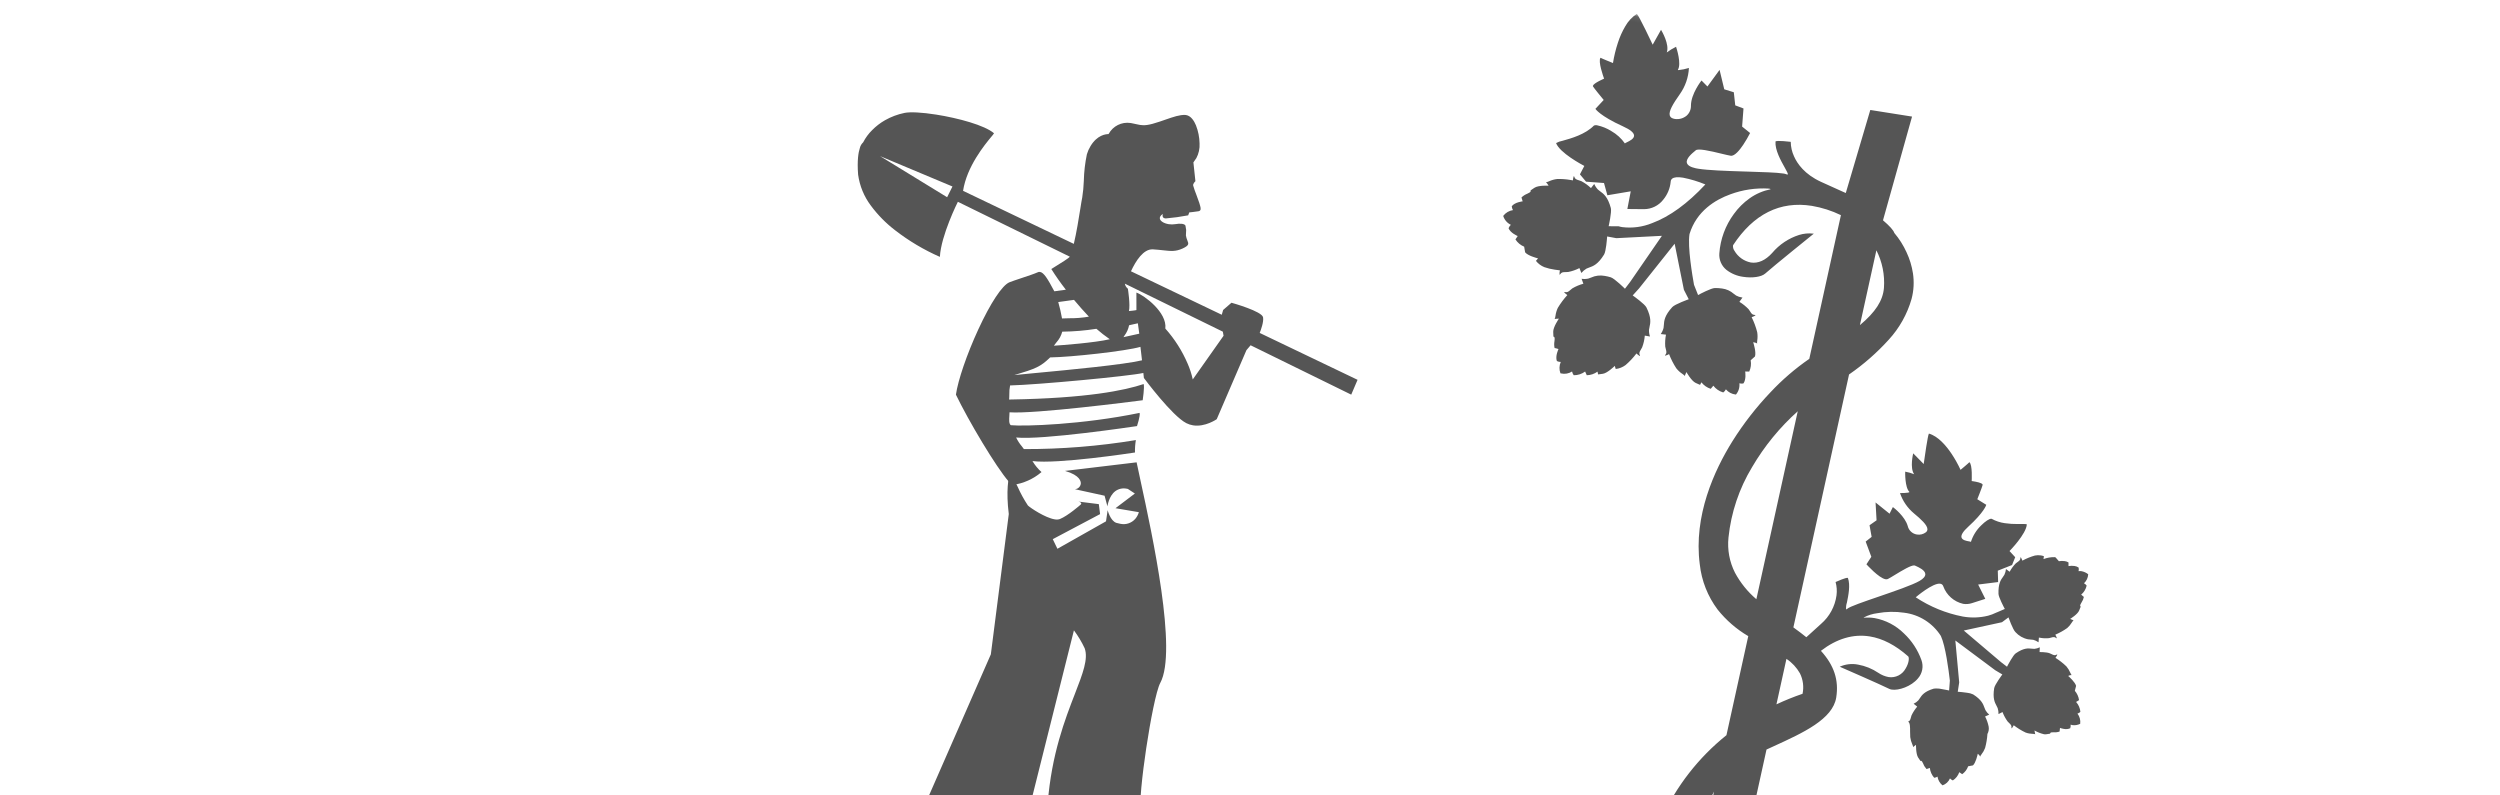
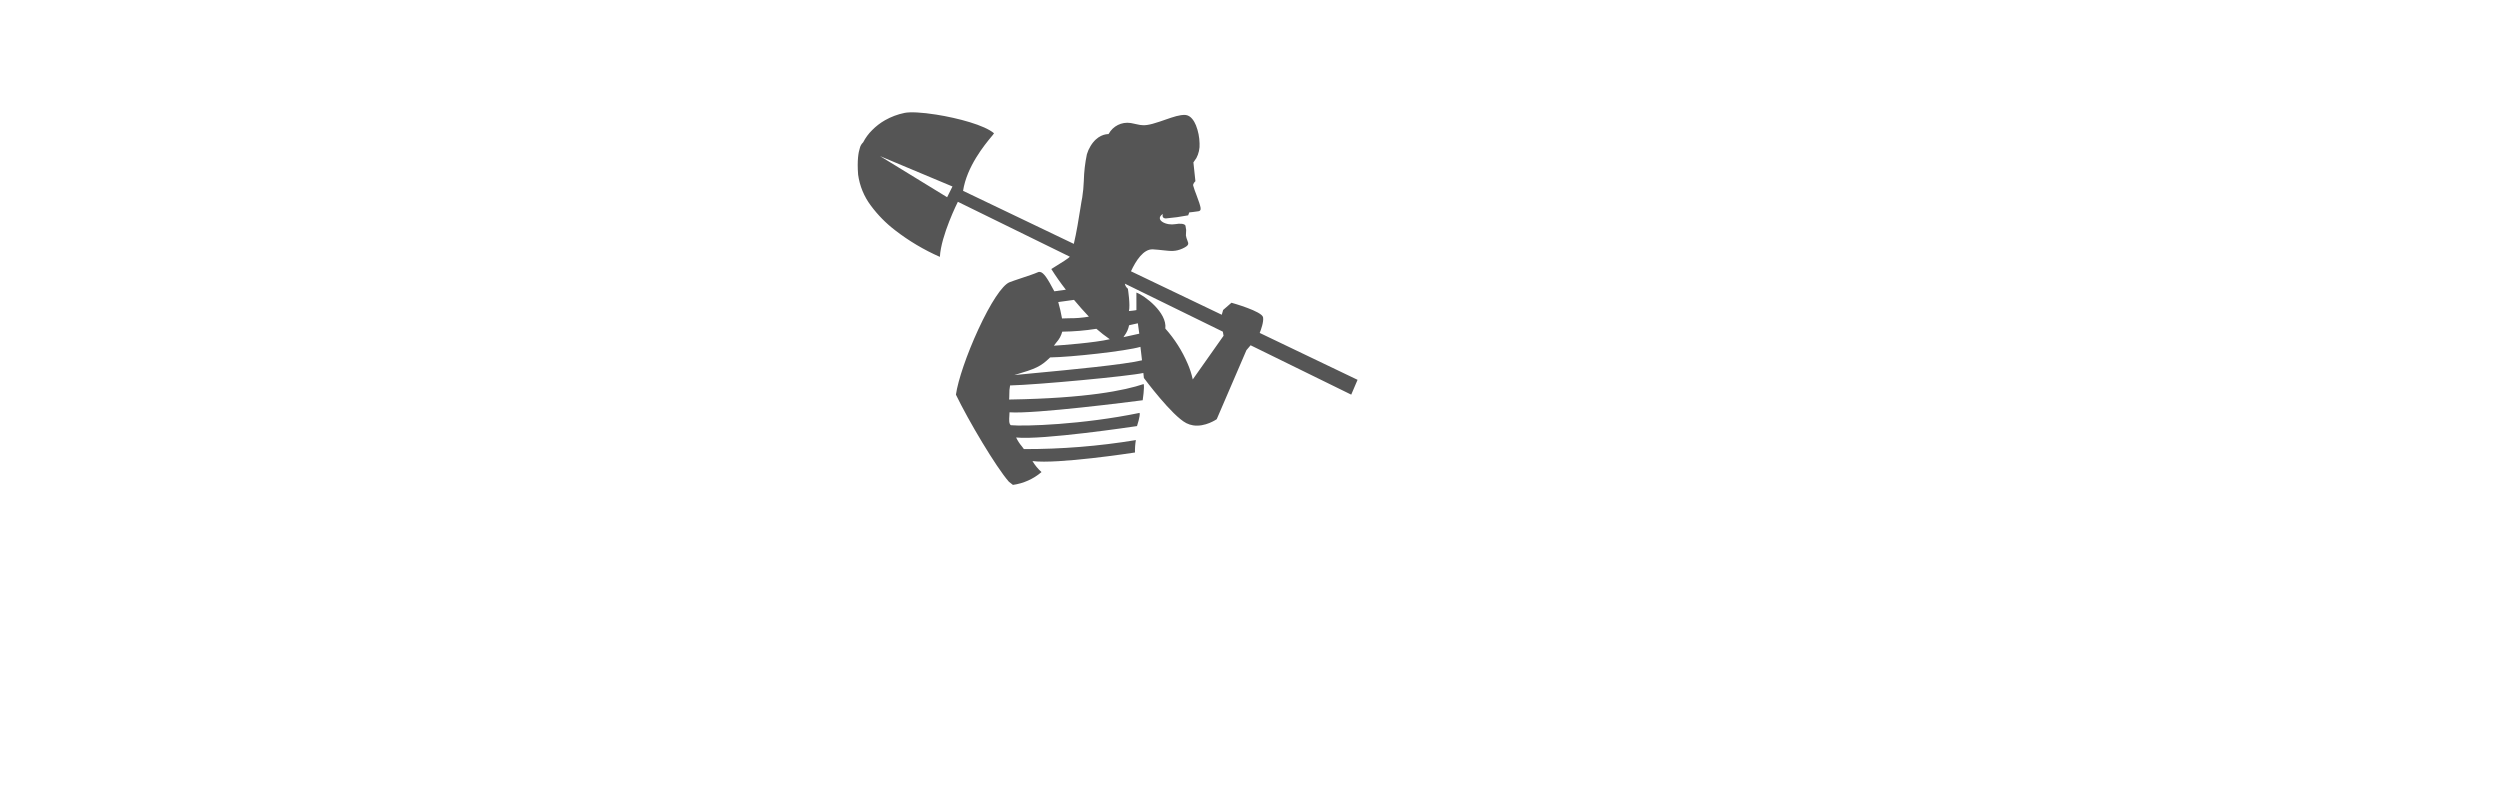
<svg xmlns="http://www.w3.org/2000/svg" xmlns:xlink="http://www.w3.org/1999/xlink" width="440px" height="140px" viewBox="0 0 440 140" version="1.1">
  <title>Fior di Noppolo</title>
  <desc>Created with Sketch.</desc>
  <defs>
-     <polygon id="path-1" points="0.001 0.069 783.84 0.069 783.84 273.999 0.001 273.999" />
-   </defs>
+     </defs>
  <g id="Fior-di-Noppolo" stroke="none" stroke-width="1" fill="none" fill-rule="evenodd">
    <g id="Fior_di_Noppolo" transform="translate(264, 191.5) rotate(9) translate(-264, -191.5) translate(-285, 1)">
      <path d="M1098,54.374 L0,224.297 L0,381 L1098,381 L1098,54.374 Z M447.724,99.06 L446.933,98.62 C444.276,96.408 438.231,89.128 435.331,84.943 C435.287,82.38 436.126,77.583 437.419,73.005 C438.822,68.037 440.364,64.649 441.538,63.934 C441.885,63.722 442.68,63.309 443.521,62.872 C444.606,62.307 445.729,61.723 446.102,61.467 C446.234,61.356 446.4,61.295 446.572,61.292 C447.242,61.292 448.079,62.252 449.589,64.267 L451.552,63.672 C450.465,62.662 449.43,61.595 448.453,60.476 C448.488,60.435 448.722,60.234 449.046,59.958 C449.875,59.248 451.262,58.059 451.326,57.821 L430.358,51.363 C430.338,51.424 428.352,57.682 428.748,61.433 C425.776,60.653 422.91,59.51 420.215,58.03 C418.432,57.062 416.792,55.849 415.343,54.426 C413.907,53.04 412.849,51.306 412.27,49.391 C411.683,46.931 411.711,45.495 411.838,44.727 C411.864,44.328 412.011,43.946 412.259,43.634 C412.539,42.78 412.955,41.976 413.49,41.255 C414.043,40.484 414.698,39.792 415.437,39.198 C416.401,38.428 417.48,37.815 418.634,37.382 C419.588,37.02 421.663,36.802 424.188,36.802 C428.118,36.802 432.908,37.313 434.756,38.456 C434.657,38.683 434.539,38.9 434.402,39.106 C433.455,40.708 430.941,44.967 430.96,49.314 L451.672,55.484 C451.832,53.461 451.834,50.863 451.835,49.143 C451.835,48.239 451.835,47.524 451.859,47.215 C451.858,46.219 451.796,45.224 451.674,44.236 C451.465,42.683 451.399,41.114 451.478,39.549 C451.547,39.025 451.684,38.513 451.886,38.026 C452.744,35.906 454.213,35.523 454.643,35.455 L454.705,35.401 C455.235,33.921 456.624,32.928 458.188,32.912 L458.341,32.912 C458.664,32.92 458.942,32.938 459.188,32.955 C459.45,32.972 459.676,32.987 459.905,32.987 C460.689,32.987 461.455,32.808 463.247,31.862 C463.569,31.693 463.868,31.533 464.157,31.378 C465.528,30.646 466.517,30.116 467.491,30.008 C467.541,30.003 467.591,30 467.64,30 C468.526,30 469.217,30.823 469.641,31.514 C470.193,32.454 470.574,33.486 470.766,34.56 C470.96,35.445 470.906,36.366 470.608,37.221 L470.59,37.248 C470.48,37.514 470.356,37.773 470.218,38.026 L470.218,38.031 L471.085,41.246 C471.081,41.25 470.702,41.718 470.811,42.053 C471.063,42.587 471.341,43.108 471.646,43.614 C471.948,44.146 472.233,44.65 472.353,44.903 C472.386,44.974 472.423,45.049 472.457,45.121 C472.643,45.504 472.835,45.898 472.729,46.153 C472.676,46.265 472.577,46.348 472.457,46.378 C471.872,46.579 470.886,46.83 470.876,46.833 L470.766,47.376 L470.752,47.381 C469.511,47.829 468.248,48.212 466.968,48.529 C466.918,48.536 466.868,48.54 466.817,48.54 C466.666,48.552 466.518,48.492 466.418,48.378 C466.318,48.211 466.287,48.011 466.331,47.822 C465.968,48.145 465.832,48.464 465.938,48.745 C466.094,49.159 466.787,49.448 467.623,49.448 C468.016,49.449 468.406,49.386 468.778,49.26 C469.162,49.118 469.565,49.036 469.973,49.017 C470.523,49.017 470.591,49.278 470.591,49.281 L470.817,49.97 L470.928,50.941 C471.026,51.234 471.16,51.514 471.324,51.775 C471.645,52.318 471.792,52.565 470.707,53.297 C469.585,54.036 468.758,54.075 467.386,54.139 C466.87,54.164 466.285,54.191 465.574,54.259 C463.906,54.423 462.907,56.754 462.362,58.677 L479.341,63.733 L479.451,62.859 L480.698,61.378 L480.701,61.378 C480.928,61.404 486.245,62.029 486.592,63.041 C486.855,63.8 486.571,65.257 486.437,65.849 L504.74,71.304 L504.047,74.055 L485.196,68.244 L484.606,69.209 L481.341,82.028 C481.323,82.045 479.55,83.747 477.404,83.747 C476.986,83.747 476.57,83.682 476.172,83.554 C473.481,82.684 467.603,76.924 467.544,76.866 L467.313,76.01 C464.952,76.959 449.168,80.997 444.492,81.849 C444.471,82.38 444.51,82.912 444.607,83.434 C444.655,83.777 444.701,84.1 444.709,84.325 L444.972,84.279 C458.15,81.967 464.591,79.549 467.674,77.927 C467.933,78.419 467.95,80.751 467.951,80.771 L467.933,80.777 C466.063,81.327 449.538,86.161 445.131,86.534 C445.161,86.683 445.179,86.892 445.198,87.115 C445.256,87.761 445.322,88.565 445.718,88.74 C448.098,88.59 458.152,86.678 467.766,83.052 C467.983,83.558 467.676,85.404 467.673,85.422 L467.666,85.422 C467.009,85.63 451.513,90.504 446.974,90.73 C447.334,91.253 447.759,91.726 448.241,92.137 C448.404,92.293 448.546,92.428 448.645,92.533 C455.167,91.518 461.594,89.963 467.861,87.884 C467.852,88.615 467.915,89.346 468.049,90.066 L468.038,90.07 C467.505,90.24 454.929,94.248 450.463,94.381 C451.002,95.025 451.633,95.586 452.336,96.044 L452.336,96.047 C451.115,97.472 449.515,98.517 447.724,99.06 Z M466.089,71.552 C463.689,72.687 454.336,75.246 450.683,75.874 C449.263,77.765 448.513,78.221 444.941,79.93 C445.749,79.711 446.98,79.396 448.539,78.996 L448.683,78.959 L448.686,78.959 L448.756,78.941 L448.76,78.941 L448.776,78.936 L448.788,78.934 C454.342,77.508 463.637,75.123 466.732,73.849 L466.089,71.552 Z M463.895,62.23 C465.356,62.491 469.815,64.841 469.911,67.685 C471.817,69.243 473.458,71.102 474.769,73.191 C475.29,74.006 475.729,74.872 476.081,75.774 L480.232,67.338 L479.994,66.642 L461.639,60.996 C461.757,61.336 461.996,61.621 462.309,61.797 C462.346,61.913 463.194,64.563 463.103,65.645 C463.11,65.645 464.134,65.384 464.378,65.269 L463.893,62.232 L463.895,62.23 Z M457.939,69.626 C456.022,70.248 454.063,70.729 452.077,71.065 C452.006,71.787 451.761,72.481 451.363,73.087 L451.351,73.106 L451.334,73.135 C451.233,73.314 451.118,73.516 451.012,73.734 C452.292,73.453 458.015,72.101 460.552,71.071 L460.549,71.071 C459.652,70.64 458.781,70.158 457.938,69.628 L457.939,69.626 Z M464.988,67.529 C464.884,67.575 464.625,67.673 464.418,67.753 L464.403,67.759 L464.386,67.765 L464.357,67.776 C464.046,67.896 463.693,68.031 463.52,68.109 C463.497,68.781 463.321,69.439 463.005,70.032 L463.005,70.037 C462.968,70.119 462.928,70.211 462.884,70.307 L462.881,70.314 L462.871,70.334 C462.994,70.279 463.531,70.072 464.051,69.872 L464.123,69.844 C464.733,69.612 465.393,69.354 465.524,69.294 L464.991,67.527 L464.988,67.529 Z M453.25,65.213 L450.568,66.026 C450.985,66.922 451.355,67.839 451.675,68.775 C452.124,68.673 452.547,68.601 452.956,68.533 L452.962,68.533 C454.095,68.364 455.211,68.092 456.295,67.722 C455.254,66.919 454.238,66.083 453.249,65.216 L453.25,65.213 Z M415.574,45.567 L428.365,50.865 L428.997,48.85 L415.574,45.567 Z" id="Shape" fill="#555555" fill-rule="nonzero" />
      <polygon id="Shape" points="160 0 944 0 944 274 160 274" />
      <g id="Clipped">
        <g id="Group-Clipped">
          <mask id="mask-2" fill="white">
            <use xlink:href="#path-1" />
          </mask>
          <g id="path-1" />
          <g id="Group" mask="url(#mask-2)">
            <g transform="translate(440.059, -0.582)" id="Shape">
              <g transform="translate(0, 0.513)">
                <path d="M0.095,161.283 L8.491,129.192 L7.747,104.308 C6.636,100.485 6.614,97.735 6.914,97.333 C6.93,97.307 6.958,97.29 6.988,97.287 C7.022,97.29 7.052,97.308 7.072,97.336 C7.372,97.68 7.945,98.486 8.551,99.341 C9.229,100.39 9.994,101.379 10.838,102.298 C11.349,102.655 14.193,103.966 15.88,103.966 C16.189,103.982 16.497,103.915 16.77,103.77 C18.102,102.961 19.912,100.773 19.931,100.751 C19.931,100.751 20.096,100.598 20.05,100.457 C20.011,100.335 19.832,100.257 19.52,100.224 L23.126,100.108 L23.62,101.805 L16.086,107.464 L17.157,109.008 L24.848,102.9 L24.827,100.915 C24.835,100.933 25.577,102.694 26.687,102.881 C26.917,102.914 27.15,102.931 27.382,102.932 C28.378,102.999 29.332,102.514 29.868,101.667 C30.103,101.282 30.253,100.851 30.308,100.403 L26.134,100.358 L29.101,97.27 L27.753,96.663 C27.677,96.658 27.601,96.656 27.525,96.656 C26.817,96.626 26.13,96.897 25.631,97.402 C24.629,98.446 24.682,100.242 24.683,100.26 L23.894,98.485 L18.55,98.171 C19.069,98.062 19.439,97.599 19.432,97.066 C19.415,96.731 19.143,95.611 16.336,95.262 L28.544,91.8 C28.85,92.609 29.243,93.618 29.696,94.787 L29.696,94.793 C33.32,104.108 40.86,123.492 38.729,129.496 C38.228,130.911 38.045,136.426 38.087,141.265 C38.125,145.771 38.376,151.461 38.964,152.671 C39.471,153.718 40.312,154.2 41.689,154.233 L22.767,157.44 C22.673,156.065 22.577,154.783 22.477,153.521 C21.79,144.883 23.181,138.432 24.197,133.722 C25.001,129.991 25.582,127.295 24.638,125.557 C23.947,124.537 23.154,123.591 22.272,122.733 L19.145,158.054 L22.775,157.439 L22.775,157.477 L19.145,158.088 L19.145,158.055 L0.095,161.283 Z M41.865,154.234 L41.699,154.234 L129.577,139.337 L129.553,139.425 L47.375,153.775 C47.281,153.775 47.185,153.771 47.086,153.771 C46.163,153.788 45.243,153.866 44.33,154.004 L44.18,154.023 C43.413,154.142 42.64,154.213 41.865,154.235 L41.865,154.234 Z M129.577,139.337 C131.259,133.253 134.347,127.653 138.589,122.993 L139.654,105.172 C137.424,104.298 135.373,103.02 133.602,101.403 C131.512,99.377 130.006,96.822 129.243,94.006 C126.82,85.778 129.161,77.33 131.551,71.693 C132.984,68.34 134.749,65.141 136.82,62.144 C138.506,59.657 140.453,57.361 142.629,55.293 L144.17,29.44 C142.446,28.918 140.657,28.644 138.856,28.625 C133.187,28.625 128.945,31.659 126.247,37.642 C126.256,37.995 126.402,38.33 126.652,38.576 C127.431,39.532 128.581,40.106 129.809,40.152 C131.111,40.152 132.306,39.373 133.264,37.9 C134.266,36.245 135.711,34.907 137.433,34.039 C138.199,33.658 139.036,33.445 139.89,33.412 L139.96,33.412 C139.909,33.47 133.857,40.16 132.606,41.69 C132.058,42.365 130.485,42.853 128.866,42.853 C127.783,42.881 126.712,42.62 125.762,42.097 C124.802,41.54 124.176,40.544 124.088,39.434 C123.873,36.936 124.37,34.428 125.521,32.203 C126.115,31.019 126.901,29.942 127.848,29.018 C128.817,28.072 129.973,27.342 131.241,26.874 C131.229,26.832 131.116,26.808 130.92,26.808 C128.613,27.03 126.377,27.734 124.355,28.874 C121.949,30.205 118.958,32.679 118.37,36.902 C118.364,39.17 120.035,44.122 120.547,45.586 L121.538,47.262 L121.548,47.254 C121.89,46.994 123.628,45.689 124.269,45.581 C124.691,45.507 125.118,45.468 125.547,45.464 C126.308,45.443 127.058,45.65 127.702,46.059 C127.852,46.148 128.007,46.228 128.165,46.299 C128.504,46.42 128.86,46.479 129.219,46.474 L129.329,46.474 L128.909,47.305 L128.916,47.308 C129.565,47.572 130.175,47.922 130.729,48.35 C130.852,48.472 130.953,48.586 131.043,48.686 C131.299,48.977 131.468,49.165 131.795,49.165 C131.834,49.165 131.873,49.163 131.911,49.158 C131.937,49.154 131.962,49.153 131.988,49.152 C132.037,49.152 132.065,49.162 132.07,49.182 C132.096,49.285 131.491,49.625 131.462,49.64 C131.433,49.655 131.462,49.643 131.468,49.648 C132.01,50.409 132.469,51.226 132.839,52.085 C132.994,52.554 133.073,53.045 133.076,53.539 C133.088,53.824 133.096,54.03 133.178,54.1 C133.109,54.041 132.996,53.945 132.417,53.945 L132.421,53.952 C132.559,54.223 133.238,55.614 133.12,56.37 L132.48,57.154 C132.706,57.803 132.726,58.506 132.538,59.167 C132.523,59.164 132.508,59.163 132.494,59.164 C132.272,59.182 132.051,59.212 131.832,59.254 C131.876,59.389 132.248,60.596 131.861,61.373 C131.695,61.448 131.514,61.481 131.333,61.469 C131.227,61.469 131.15,61.463 131.15,61.463 C131.34,62.159 131.235,62.903 130.86,63.519 L130.824,63.519 C130.147,63.556 129.481,63.329 128.967,62.884 C128.968,62.886 128.968,62.889 128.967,62.891 C128.896,63.118 128.773,63.325 128.607,63.494 L128.541,63.494 C127.846,63.397 127.198,63.085 126.688,62.601 C126.552,62.796 126.429,63.002 126.322,63.215 C125.649,63.113 125.021,62.809 124.522,62.342 L124.355,62.821 L123.545,62.606 C122.741,62.383 121.643,60.983 121.634,60.969 C121.556,61.219 121.496,61.473 121.453,61.731 C121.43,61.624 121.242,61.53 120.982,61.399 C120.539,61.197 120.131,60.926 119.772,60.598 C119.144,59.902 118.591,59.142 118.123,58.329 C118.123,58.329 118.121,58.332 118.114,58.336 C117.924,58.492 117.71,58.616 117.481,58.705 C117.469,58.707 117.457,58.701 117.451,58.691 C117.438,58.669 117.455,58.62 117.502,58.545 C117.71,58.2 117.599,57.948 117.431,57.567 C117.373,57.441 117.312,57.297 117.252,57.132 C117.092,56.443 117.024,55.736 117.05,55.029 L116.123,55.071 C116.297,54.715 116.406,54.33 116.444,53.936 C116.445,53.761 116.435,53.586 116.416,53.413 C116.348,52.678 116.264,51.765 117.387,50.066 C117.777,49.479 120.01,48.263 120.032,48.25 L118.932,46.741 L116.054,38.987 L111.094,47.738 L110.184,49.13 L110.195,49.135 C110.582,49.326 112.525,50.31 112.898,50.833 C114.08,52.497 114.024,53.415 113.978,54.152 C113.964,54.324 113.96,54.497 113.965,54.669 C114.015,55.063 114.136,55.444 114.323,55.794 L113.396,55.78 L113.396,55.788 C113.45,56.49 113.403,57.197 113.258,57.887 C113.204,58.055 113.146,58.201 113.095,58.331 C112.94,58.719 112.838,58.975 113.059,59.314 C113.107,59.386 113.126,59.434 113.114,59.456 C113.107,59.466 113.095,59.471 113.083,59.47 C112.852,59.38 112.633,59.26 112.435,59.111 L112.43,59.121 C111.99,59.947 111.462,60.724 110.855,61.437 C110.414,61.886 109.864,62.213 109.26,62.385 L109.008,61.868 L109.004,61.874 C108.822,62.118 107.879,63.348 107.154,63.57 L106.348,63.813 L106.166,63.34 L106.166,63.343 C105.685,63.826 105.068,64.148 104.398,64.265 C104.283,64.057 104.154,63.857 104.011,63.666 C103.51,64.181 102.856,64.516 102.147,64.622 L102.13,64.622 C101.954,64.455 101.82,64.249 101.74,64.02 C101.229,64.478 100.555,64.709 99.872,64.66 L99.773,64.66 C99.43,64.058 99.335,63.345 99.508,62.673 C99.504,62.674 99.499,62.674 99.494,62.673 C99.457,62.677 99.357,62.686 99.24,62.686 C99.09,62.694 98.941,62.668 98.803,62.609 C98.364,61.8 98.757,60.503 98.761,60.49 C98.761,60.49 98.303,60.419 98.118,60.419 C98.097,60.418 98.077,60.42 98.056,60.424 C97.909,60.05 97.837,59.65 97.846,59.248 C97.826,58.815 97.811,58.474 97.573,58.474 C97.561,58.473 97.55,58.473 97.538,58.474 L97.371,57.644 C97.218,56.83 97.985,55.215 97.993,55.201 C97.737,55.239 97.485,55.299 97.24,55.382 C97.319,55.308 97.321,55.101 97.323,54.815 C97.309,54.323 97.371,53.833 97.507,53.36 C97.858,52.488 98.295,51.654 98.812,50.87 L98.803,50.866 C98.61,50.763 98.166,50.517 98.184,50.431 C98.189,50.412 98.217,50.403 98.269,50.403 C98.288,50.403 98.311,50.403 98.336,50.407 C98.362,50.411 98.394,50.41 98.42,50.41 C98.768,50.41 98.936,50.211 99.191,49.908 C99.28,49.802 99.38,49.684 99.503,49.559 C100.046,49.112 100.646,48.74 101.288,48.454 L100.841,47.639 L100.852,47.639 C101.243,47.64 101.631,47.567 101.996,47.426 C102.155,47.35 102.31,47.264 102.459,47.169 C103.147,46.707 103.963,46.474 104.791,46.503 C105.151,46.505 105.511,46.531 105.868,46.58 C106.563,46.674 108.633,48.163 108.653,48.178 L109.365,46.861 L113.623,37.963 L105.759,39.627 L104.12,39.583 L104.12,39.595 C104.158,40.026 104.336,42.206 104.083,42.806 C103.301,44.69 102.501,45.126 101.857,45.476 C101.704,45.556 101.555,45.644 101.411,45.741 C101.105,45.993 100.845,46.297 100.643,46.639 L100.17,45.841 L100.164,45.846 C99.598,46.26 98.977,46.592 98.32,46.831 C98.149,46.873 97.996,46.9 97.861,46.924 C97.436,46.999 97.18,47.044 97.013,47.414 C96.975,47.496 96.943,47.536 96.917,47.536 C96.908,47.536 96.901,47.532 96.895,47.526 C96.837,47.28 96.82,47.026 96.844,46.774 L96.822,46.774 C96.443,46.792 96.115,46.796 95.906,46.796 C95.284,46.808 94.663,46.758 94.05,46.646 C93.439,46.507 92.874,46.21 92.411,45.785 L92.711,45.294 L92.704,45.294 C92.403,45.267 90.872,45.108 90.301,44.599 L89.974,43.642 C89.312,43.486 88.714,43.13 88.26,42.621 C88.373,42.411 88.474,42.194 88.561,41.972 L88.558,41.972 C88.42,41.938 87.201,41.617 86.755,40.867 C86.806,40.627 86.909,40.403 87.058,40.208 C86.371,40.002 85.801,39.517 85.486,38.87 C85.813,38.258 86.365,37.799 87.024,37.59 L87.019,37.585 C86.864,37.403 86.756,37.184 86.706,36.95 C87.149,36.152 88.454,35.807 88.467,35.804 C88.378,35.583 88.274,35.369 88.154,35.164 C88.392,34.843 88.691,34.572 89.034,34.369 C89.314,34.177 89.555,34.011 89.58,33.849 C89.587,33.792 89.57,33.735 89.532,33.692 L90.142,33.12 C90.752,32.555 92.525,32.368 92.543,32.364 C92.374,32.164 92.189,31.978 91.989,31.809 C92.001,31.812 92.013,31.813 92.026,31.813 C92.203,31.771 92.37,31.692 92.515,31.58 C92.922,31.311 93.368,31.107 93.837,30.975 C94.613,30.825 95.402,30.757 96.192,30.772 C96.442,30.772 96.61,30.777 96.628,30.778 C96.628,30.774 96.628,30.77 96.628,30.766 C96.595,30.517 96.605,30.264 96.658,30.018 C96.663,30.013 96.67,30.009 96.677,30.009 C96.702,30.009 96.735,30.05 96.772,30.131 C96.958,30.494 97.22,30.532 97.653,30.597 C97.786,30.616 97.937,30.639 98.105,30.674 C98.769,30.902 99.398,31.219 99.977,31.616 L100.429,30.806 C100.638,31.142 100.905,31.437 101.218,31.678 C101.365,31.772 101.518,31.857 101.676,31.934 C102.329,32.266 103.142,32.68 103.979,34.542 C104.269,35.187 104.099,37.733 104.098,37.759 L105.845,37.496 C106.064,37.529 106.285,37.545 106.507,37.541 C108.302,37.474 110.05,36.949 111.587,36.014 C114.442,34.404 117.192,31.651 119.76,27.835 C118.422,27.514 117.055,27.326 115.68,27.273 C114.737,27.273 114.117,27.431 113.831,27.743 C113.695,27.895 113.631,28.099 113.657,28.302 C113.733,29.476 113.453,30.644 112.854,31.654 C112.21,32.82 111.065,33.621 109.754,33.824 L106.876,34.252 L106.978,31.085 L103.024,32.414 L102.1,30.377 L98.946,30.64 L97.679,29.535 L98.211,27.949 L98.207,27.949 C97.734,27.79 93.562,26.344 92.671,24.754 C92.994,24.503 93.356,24.306 93.742,24.172 C95.14,23.532 97.481,22.468 98.765,20.676 C98.939,20.561 99.148,20.512 99.354,20.537 C100.244,20.588 101.118,20.794 101.939,21.145 C102.964,21.531 103.891,22.141 104.653,22.93 C104.64,22.886 104.778,22.79 104.969,22.657 C105.399,22.359 106.117,21.859 106.024,21.31 C105.94,20.818 105.213,20.38 103.864,20.012 C99.514,18.815 98.574,17.734 98.565,17.723 L99.764,15.948 L99.731,15.919 C99.166,15.42 97.82,14.225 97.539,13.901 C97.507,13.864 97.493,13.815 97.501,13.767 C97.567,13.289 99.227,12.244 99.244,12.234 L99.24,12.229 C99.078,11.938 97.667,9.37 98.05,8.699 C98.192,8.78 100.338,9.269 100.359,9.274 L100.359,9.26 C100.359,8.033 100.46,6.809 100.658,5.599 C100.82,4.557 101.096,3.535 101.481,2.553 C101.832,1.602 102.404,0.75 103.15,0.068 C103.574,0.311 106.724,4.944 106.756,4.991 L107.798,2.175 L107.802,2.179 C107.998,2.411 109.708,4.511 109.417,5.952 C109.866,5.495 110.355,5.08 110.877,4.71 L110.88,4.714 C111.028,4.997 112.307,7.517 111.829,8.666 C111.836,8.692 111.865,8.705 111.917,8.705 C112.531,8.545 113.127,8.322 113.695,8.038 C113.874,9.692 113.575,11.362 112.834,12.85 C111.908,14.731 111.353,16.125 111.671,16.816 C111.777,17.039 111.982,17.196 112.224,17.24 C112.369,17.275 112.518,17.292 112.667,17.291 C113.406,17.281 114.106,16.961 114.599,16.408 C115.033,15.885 115.211,15.194 115.084,14.525 C114.766,12.47 116.214,9.898 116.229,9.872 L117.425,10.752 L119.077,7.529 L120.427,10.778 L122.168,11.027 L122.778,13.265 L124.298,13.577 L124.557,16.764 L126.12,17.662 C126.121,17.665 126.121,17.668 126.12,17.672 C125.87,18.431 125.578,19.177 125.247,19.905 C124.772,20.928 124.062,22.148 123.38,22.148 C123.007,22.148 122.395,22.099 121.685,22.042 C120.727,21.964 119.643,21.877 118.757,21.877 C117.846,21.877 117.321,21.971 117.155,22.163 C117.122,22.201 117.083,22.245 117.04,22.295 C116.589,22.804 115.65,23.866 115.947,24.579 C116.121,24.993 116.685,25.232 117.632,25.287 C117.775,25.295 117.936,25.299 118.113,25.299 C119.818,25.299 122.908,24.926 125.927,24.543 L126.666,24.449 C129.344,24.109 131.873,23.787 133.018,23.787 C133.196,23.781 133.375,23.796 133.55,23.833 C133.604,23.85 133.66,23.86 133.717,23.863 C133.766,23.863 133.795,23.85 133.808,23.823 C133.866,23.697 133.539,23.28 133.084,22.703 C132.215,21.598 130.897,19.932 130.771,18.443 C130.933,18.161 133.403,18.078 133.428,18.078 C133.577,18.949 133.909,19.779 134.402,20.512 C135.179,21.716 136.739,23.332 139.756,24.189 C141.137,24.58 142.349,24.906 143.52,25.221 L144.407,25.46 L146.383,10.348 L153.821,10.348 L151.626,29.178 C152.944,29.985 153.724,30.619 153.942,31.063 C154.964,31.947 155.86,32.967 156.605,34.096 C157.33,35.166 157.898,36.335 158.293,37.567 C158.754,39.015 158.912,40.543 158.759,42.055 C158.423,44.817 157.447,47.462 155.911,49.777 C154.211,52.377 152.217,54.771 149.97,56.911 L147.257,102.409 C148.217,102.896 149.042,103.339 149.779,103.764 L149.941,103.565 C150.541,102.827 151.221,101.994 151.973,101.035 C153.24,99.534 153.916,97.619 153.872,95.651 C153.851,94.86 153.671,94.082 153.344,93.362 L153.355,93.354 C153.622,93.18 154.976,92.307 155.323,92.307 C155.342,92.306 155.36,92.31 155.376,92.318 C156.027,93.481 155.938,95.371 155.879,96.618 C155.815,97.011 155.828,97.413 155.918,97.8 C155.928,97.811 155.942,97.818 155.958,97.818 C155.997,97.818 156.05,97.776 156.117,97.689 C156.465,97.245 158.769,96.023 161.208,94.73 C163.814,93.348 166.767,91.781 167.899,90.866 C168.528,90.358 168.806,89.903 168.724,89.512 C168.583,88.831 167.397,88.51 166.828,88.355 L166.821,88.355 L166.685,88.318 C166.658,88.31 166.63,88.307 166.602,88.307 C166.031,88.307 164.547,89.567 163.463,90.486 C163.004,90.877 162.606,91.213 162.35,91.397 C162.236,91.472 162.101,91.509 161.965,91.503 C160.768,91.503 158.245,89.454 158.22,89.434 L158.863,87.991 L157.461,85.502 L158.369,84.521 L157.682,82.557 L158.768,81.507 L158.102,78.431 L160.845,80.002 L161.238,78.754 L161.242,78.754 C161.479,78.879 163.58,80.027 164.341,81.634 C164.642,82.38 165.365,82.867 166.167,82.864 C166.738,82.872 167.286,82.64 167.68,82.224 C167.825,82.068 167.889,81.853 167.854,81.642 C167.73,80.928 166.447,80.082 165.077,79.273 C163.813,78.52 162.781,77.432 162.093,76.128 C162.108,76.128 163.585,75.895 163.698,75.705 C163.705,75.695 163.707,75.682 163.703,75.67 C162.754,75.021 162.409,72.288 162.406,72.261 L162.426,72.261 C162.967,72.272 163.506,72.339 164.033,72.461 C163.074,71.487 163.29,68.882 163.292,68.854 L165.411,70.425 L165.411,70.362 C165.388,69.187 165.327,65.327 165.478,64.99 C167.166,65.19 168.843,66.657 169.953,67.852 C170.695,68.654 171.372,69.513 171.979,70.422 C171.99,70.409 173.244,68.982 173.3,68.848 C173.931,69.174 174.22,72.033 174.223,72.062 L174.248,72.062 C174.29,72.062 174.388,72.059 174.516,72.059 C175.051,72.059 175.98,72.095 176.19,72.331 C176.221,72.363 176.236,72.407 176.232,72.452 C176.194,72.897 175.72,74.984 175.699,75.07 L177.413,75.789 C177.409,75.843 177.258,77.12 174.866,80.116 C174.108,81.063 173.82,81.749 174.009,82.152 C174.219,82.602 174.965,82.615 175.41,82.622 C175.608,82.626 175.75,82.628 175.764,82.667 C175.935,81.528 176.387,80.451 177.079,79.533 C177.686,78.687 178.365,78.074 178.692,78.074 C178.708,78.074 178.724,78.076 178.739,78.079 C179.51,78.357 180.325,78.49 181.144,78.473 C181.911,78.464 182.676,78.393 183.431,78.262 C183.616,78.232 183.792,78.203 183.948,78.175 L183.954,78.175 C184.251,78.114 184.552,78.073 184.855,78.052 C184.904,78.048 184.954,78.056 185,78.074 C185.173,79.761 182.751,83.155 182.726,83.188 L183.884,84.104 L183.551,85.55 L181.227,86.923 L181.6,88.892 L178.196,89.874 L179.832,92.167 L177.619,93.283 C177.156,93.519 176.644,93.642 176.124,93.642 C174.466,93.532 172.977,92.583 172.171,91.123 C172.062,90.903 171.836,90.767 171.592,90.774 C170.283,90.774 167.721,93.779 167.695,93.809 C170.438,95.062 173.399,95.759 176.41,95.86 C177.909,95.89 179.398,95.603 180.779,95.019 C181.234,94.817 181.668,94.57 182.074,94.282 C182.125,94.239 182.183,94.204 182.244,94.177 C182.246,94.177 182.248,94.177 182.25,94.177 L183.503,93.385 L183.495,93.375 C183.263,93.068 182.099,91.508 181.989,90.939 C181.649,89.148 182.008,88.438 182.297,87.867 C182.369,87.732 182.433,87.593 182.489,87.45 C182.587,87.113 182.626,86.762 182.605,86.411 L183.319,86.789 L183.319,86.781 C183.523,86.205 183.805,85.66 184.155,85.16 C184.258,85.044 184.354,84.95 184.439,84.866 C184.693,84.615 184.861,84.45 184.81,84.095 C184.798,84.023 184.798,83.979 184.81,83.962 C184.813,83.958 184.819,83.955 184.824,83.955 C184.916,83.955 185.224,84.5 185.23,84.505 C185.235,84.511 185.23,84.505 185.237,84.499 C185.866,84.012 186.548,83.599 187.271,83.267 C187.599,83.145 187.946,83.083 188.295,83.085 C188.48,83.083 188.664,83.1 188.844,83.138 L188.857,83.652 L188.863,83.648 C189.44,83.314 190.077,83.097 190.737,83.008 C190.792,83.008 190.846,83.012 190.901,83.02 L191.588,83.592 C191.92,83.483 192.266,83.424 192.615,83.418 C192.848,83.411 193.079,83.456 193.293,83.548 C193.313,83.76 193.347,83.971 193.394,84.179 L193.398,84.179 C193.734,84.064 194.085,84.002 194.44,83.996 C194.7,83.988 194.959,84.043 195.193,84.158 C195.27,84.358 195.301,84.574 195.285,84.788 C195.447,84.731 195.618,84.704 195.79,84.708 C196.23,84.719 196.661,84.839 197.044,85.057 C197.108,85.661 196.934,86.267 196.559,86.744 L196.566,86.744 C196.762,86.811 196.941,86.923 197.087,87.071 C197.048,87.708 196.8,88.313 196.382,88.792 C196.551,88.914 196.729,89.024 196.914,89.119 C196.898,89.471 196.813,89.816 196.664,90.136 C196.557,90.412 196.464,90.651 196.524,90.785 C196.546,90.831 196.585,90.866 196.634,90.881 L196.47,91.603 C196.312,92.315 195.152,93.304 195.138,93.314 C195.347,93.382 195.56,93.436 195.775,93.475 C195.781,93.475 195.786,93.475 195.792,93.475 C195.701,93.499 195.627,93.667 195.523,93.898 C195.365,94.291 195.147,94.657 194.876,94.983 C194.304,95.543 193.672,96.039 192.993,96.461 C192.995,96.464 192.998,96.467 192.999,96.47 C193.11,96.623 193.364,96.985 193.33,97.055 C193.325,97.063 193.317,97.067 193.308,97.066 C193.268,97.059 193.23,97.043 193.198,97.018 C193.103,96.954 192.991,96.918 192.876,96.916 C192.694,96.934 192.517,96.991 192.358,97.082 C192.253,97.131 192.134,97.186 191.996,97.24 C191.487,97.378 190.96,97.44 190.433,97.422 L190.217,97.422 L190.282,98.254 C189.977,98.098 189.646,98 189.306,97.966 L189.261,97.966 C189.132,97.966 189.002,97.979 188.865,97.992 L188.839,97.992 C188.685,98.007 188.533,98.02 188.366,98.02 C187.499,97.982 186.667,97.666 185.992,97.118 C185.474,96.769 184.381,94.767 184.371,94.748 L183.377,95.768 L176.963,98.264 L184.326,102.743 L185.475,103.365 C185.476,103.361 185.477,103.357 185.479,103.353 C185.599,102.993 186.221,101.181 186.62,100.801 C187.878,99.61 188.653,99.575 189.276,99.548 C189.429,99.544 189.581,99.531 189.732,99.508 C190.058,99.426 190.366,99.284 190.64,99.089 L190.735,99.918 L190.745,99.918 C191.157,99.851 191.572,99.813 191.989,99.805 C192.166,99.802 192.344,99.817 192.518,99.852 C192.663,99.886 192.79,99.924 192.903,99.958 C193.054,100.012 193.211,100.046 193.371,100.057 C193.512,100.057 193.647,100.003 193.75,99.905 C193.778,99.875 193.814,99.853 193.854,99.843 C193.862,99.843 193.87,99.847 193.874,99.854 C193.925,99.937 193.655,100.48 193.652,100.486 L193.661,100.489 C194.412,100.811 195.127,101.209 195.797,101.677 C196.125,101.963 196.41,102.296 196.641,102.666 C196.781,102.872 196.881,103.021 196.97,103.043 C196.954,103.04 196.937,103.039 196.921,103.039 C196.716,103.067 196.523,103.154 196.365,103.289 L196.372,103.293 C196.597,103.434 197.735,104.165 198.01,104.792 L197.93,105.687 C198.397,106.081 198.74,106.602 198.917,107.189 C198.752,107.308 198.597,107.442 198.454,107.587 C198.951,107.995 199.308,108.551 199.472,109.175 C199.391,109.37 199.029,109.565 199.014,109.573 C199.479,110.017 199.75,110.628 199.77,111.273 C199.385,111.551 198.926,111.706 198.452,111.716 C198.344,111.718 198.236,111.707 198.131,111.683 C198.132,111.685 198.132,111.687 198.131,111.69 C198.189,111.896 198.198,112.113 198.156,112.323 C197.827,112.532 197.441,112.632 197.052,112.609 C196.823,112.609 196.595,112.587 196.371,112.544 C196.366,112.758 196.376,112.972 196.401,113.184 C196.103,113.347 195.776,113.444 195.438,113.471 C195.158,113.514 194.917,113.551 194.839,113.667 C194.811,113.711 194.805,113.766 194.821,113.815 L194.139,114.031 C194.014,114.068 193.883,114.085 193.753,114.082 C193.155,114.037 192.567,113.906 192.006,113.693 C192.069,113.918 192.148,114.139 192.242,114.354 C192.186,114.316 192.119,114.299 192.053,114.308 C191.973,114.308 191.874,114.317 191.759,114.328 L191.688,114.335 C191.536,114.349 191.371,114.363 191.188,114.363 C190.959,114.364 190.73,114.34 190.506,114.292 C189.726,114.061 188.972,113.747 188.257,113.355 C188.257,113.355 188.257,113.359 188.254,113.366 C188.192,113.54 188.04,113.947 187.965,113.947 C187.94,113.947 187.925,113.902 187.922,113.812 C187.908,113.453 187.72,113.321 187.408,113.103 C187.309,113.033 187.198,112.954 187.077,112.858 C186.635,112.413 186.253,111.912 185.94,111.368 L185.303,111.833 C185.257,111.481 185.153,111.139 184.994,110.822 C184.912,110.69 184.823,110.564 184.728,110.442 C184.331,109.919 183.839,109.268 183.836,107.449 C183.834,106.824 184.867,104.859 184.879,104.839 L183.531,104.303 L175.772,100.231 L177.596,107.411 L177.602,109.072 L177.621,109.072 C177.897,109.047 178.606,108.991 179.246,108.991 C179.617,108.968 179.989,109.009 180.347,109.11 C181.964,109.808 182.36,110.524 182.678,111.101 C182.752,111.241 182.834,111.377 182.923,111.508 C183.141,111.778 183.404,112.007 183.7,112.187 L183.036,112.618 L183.041,112.624 C183.411,113.131 183.71,113.686 183.932,114.273 C184.08,114.702 184.077,115.169 183.923,115.596 C184,116.426 183.993,117.263 183.902,118.092 C183.817,118.511 183.667,118.915 183.458,119.288 C183.343,119.512 183.26,119.674 183.294,119.764 C183.267,119.696 183.219,119.568 182.79,119.295 C182.791,119.297 182.791,119.3 182.79,119.303 C182.776,119.572 182.684,120.943 182.272,121.455 L181.462,121.746 C181.353,122.33 181.067,122.866 180.644,123.281 C180.462,123.179 180.274,123.09 180.081,123.012 L180.081,123.016 C179.972,123.637 179.659,124.203 179.192,124.625 C178.988,124.576 178.798,124.482 178.636,124.35 C178.483,124.955 178.084,125.468 177.535,125.763 C177.002,125.461 176.602,124.968 176.414,124.383 L176.409,124.388 C176.257,124.527 176.073,124.625 175.873,124.673 C175.375,124.263 175.016,123.708 174.846,123.084 C174.66,123.165 174.481,123.26 174.31,123.369 C174.027,123.153 173.789,122.884 173.61,122.576 C173.424,122.303 173.278,122.086 173.133,122.086 C173.093,122.088 173.055,122.103 173.025,122.13 L172.519,121.588 C172.026,121.042 171.808,119.458 171.805,119.442 C171.643,119.594 171.493,119.758 171.356,119.933 C171.379,119.842 171.283,119.684 171.15,119.467 C170.906,119.099 170.719,118.697 170.594,118.273 C170.516,117.951 170.455,117.626 170.411,117.298 C170.295,116.53 170.17,115.735 169.788,115.642 C170.095,115.48 170.12,115.246 170.162,114.859 C170.175,114.743 170.189,114.608 170.214,114.46 C170.388,113.868 170.64,113.302 170.964,112.777 L170.262,112.37 C170.546,112.185 170.79,111.945 170.982,111.664 C171.057,111.532 171.124,111.396 171.184,111.257 C171.448,110.675 171.776,109.946 173.335,109.198 C173.791,109.066 174.267,109.015 174.74,109.047 C175.412,109.047 176.06,109.093 176.066,109.093 L175.923,107.357 C175.445,105.632 174.214,101.445 173.133,99.84 C171.359,97.828 168.784,96.717 166.11,96.81 C164.523,96.826 162.95,97.105 161.453,97.635 C160.651,97.864 159.898,98.24 159.232,98.744 C159.216,98.766 159.21,98.785 159.215,98.798 C159.837,98.638 160.477,98.558 161.12,98.559 C163.104,98.605 165.028,99.252 166.641,100.415 C168.207,101.475 169.499,102.895 170.411,104.556 C170.989,105.589 170.952,106.857 170.315,107.854 C169.377,109.425 167.317,110.516 166.056,110.517 C165.904,110.519 165.752,110.499 165.606,110.455 C163.98,109.94 156.469,107.99 156.394,107.971 L156.397,107.971 C157.323,107.363 158.414,107.058 159.519,107.099 C160.817,107.125 162.096,107.422 163.274,107.971 C163.87,108.252 164.516,108.406 165.174,108.425 C166.404,108.417 167.496,107.633 167.903,106.466 C168.298,105.513 168.284,104.557 168.026,104.296 C165.513,102.691 163.07,101.877 160.765,101.877 C157.826,101.877 155.109,103.172 152.688,105.727 C155.382,107.886 156.636,110.33 156.636,113.415 C156.636,117.292 151.83,120.48 147.181,123.564 C146.775,123.831 146.36,124.108 145.949,124.383 L145.214,136.686 L137.698,137.96 L137.987,133.131 C137.415,134.761 136.974,136.434 136.667,138.134 L137.699,137.96 L137.699,138 L136.661,138.183 L136.669,138.135 L129.578,139.337 L129.577,139.337 Z M146.917,108.068 L146.43,116.255 C147.799,115.326 149.217,114.473 150.679,113.7 C150.742,112.458 150.385,111.232 149.665,110.221 C148.929,109.297 147.988,108.561 146.917,108.071 L146.917,108.068 Z M142.064,64.719 C139.38,68.015 137.223,71.71 135.671,75.673 C134.004,79.76 133.263,84.169 133.501,88.579 C133.616,90.719 134.344,92.78 135.598,94.513 C136.82,96.118 138.328,97.48 140.046,98.531 L142.064,64.719 Z M151.303,34.573 L150.499,48.036 C152.848,45.343 153.821,43.145 153.653,40.913 C153.464,38.624 152.651,36.431 151.303,34.576 L151.303,34.573 Z" fill="#555555" fill-rule="nonzero" />
              </g>
            </g>
          </g>
        </g>
      </g>
    </g>
  </g>
</svg>